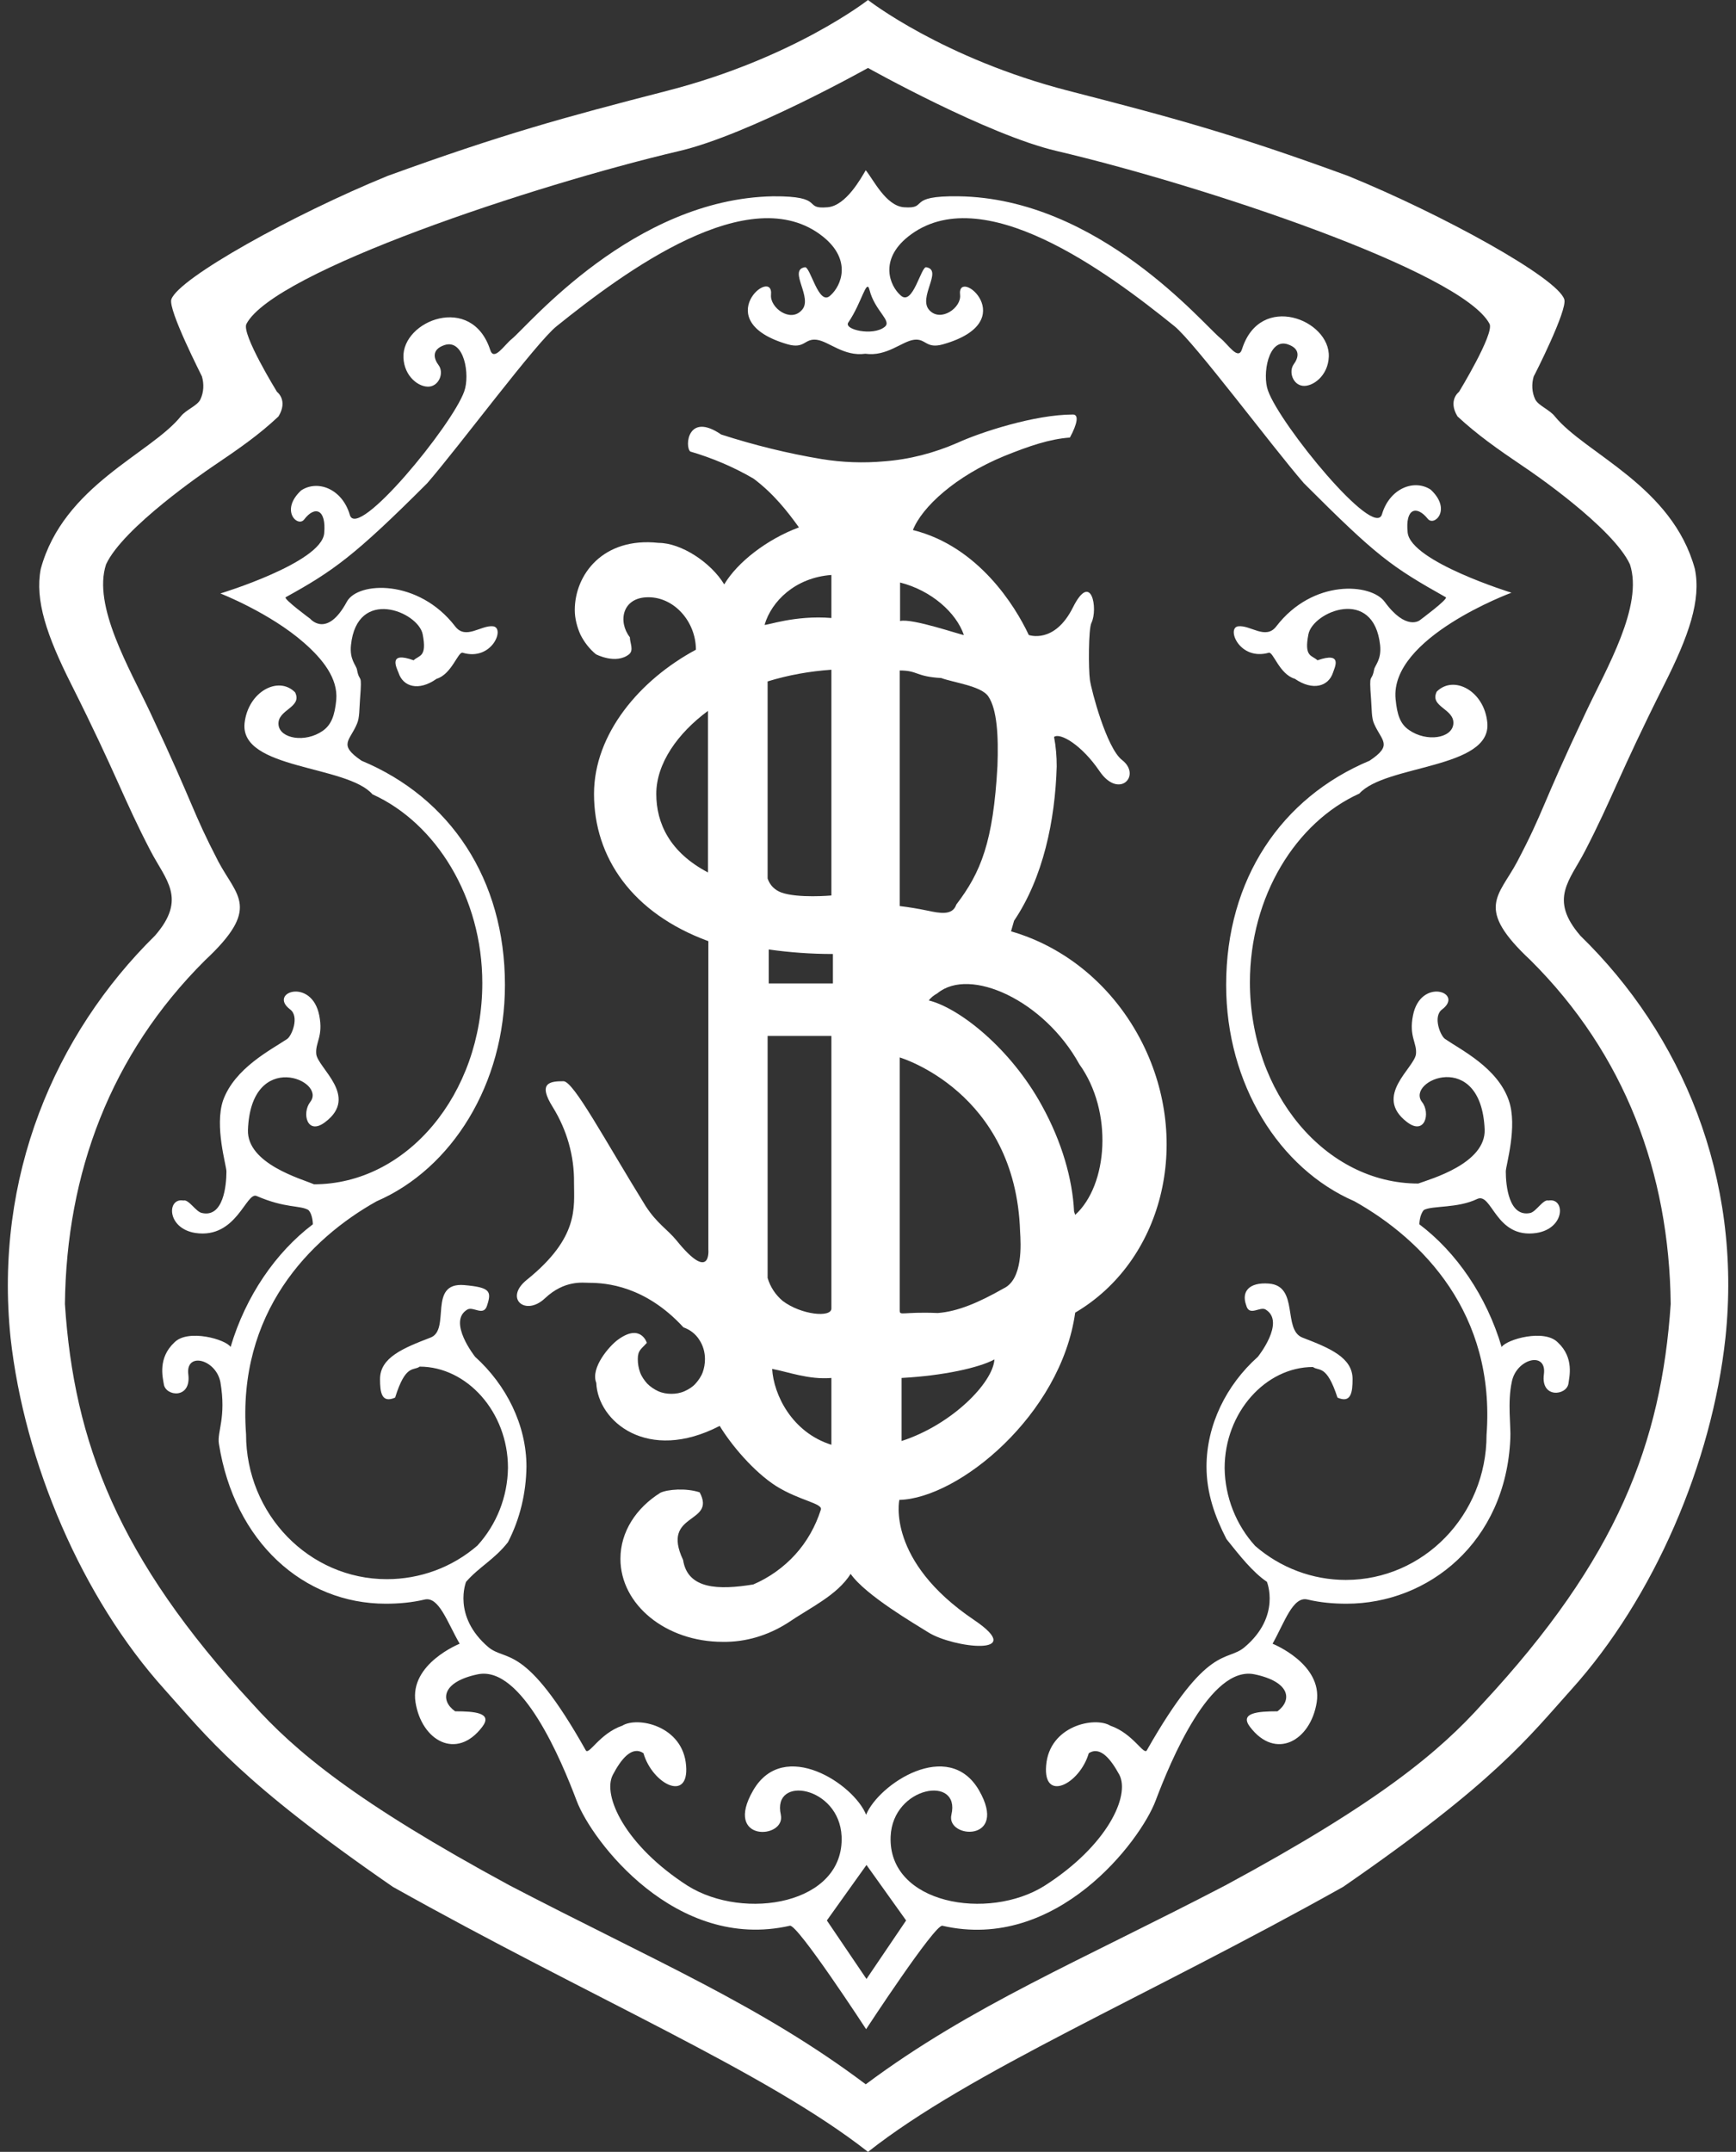
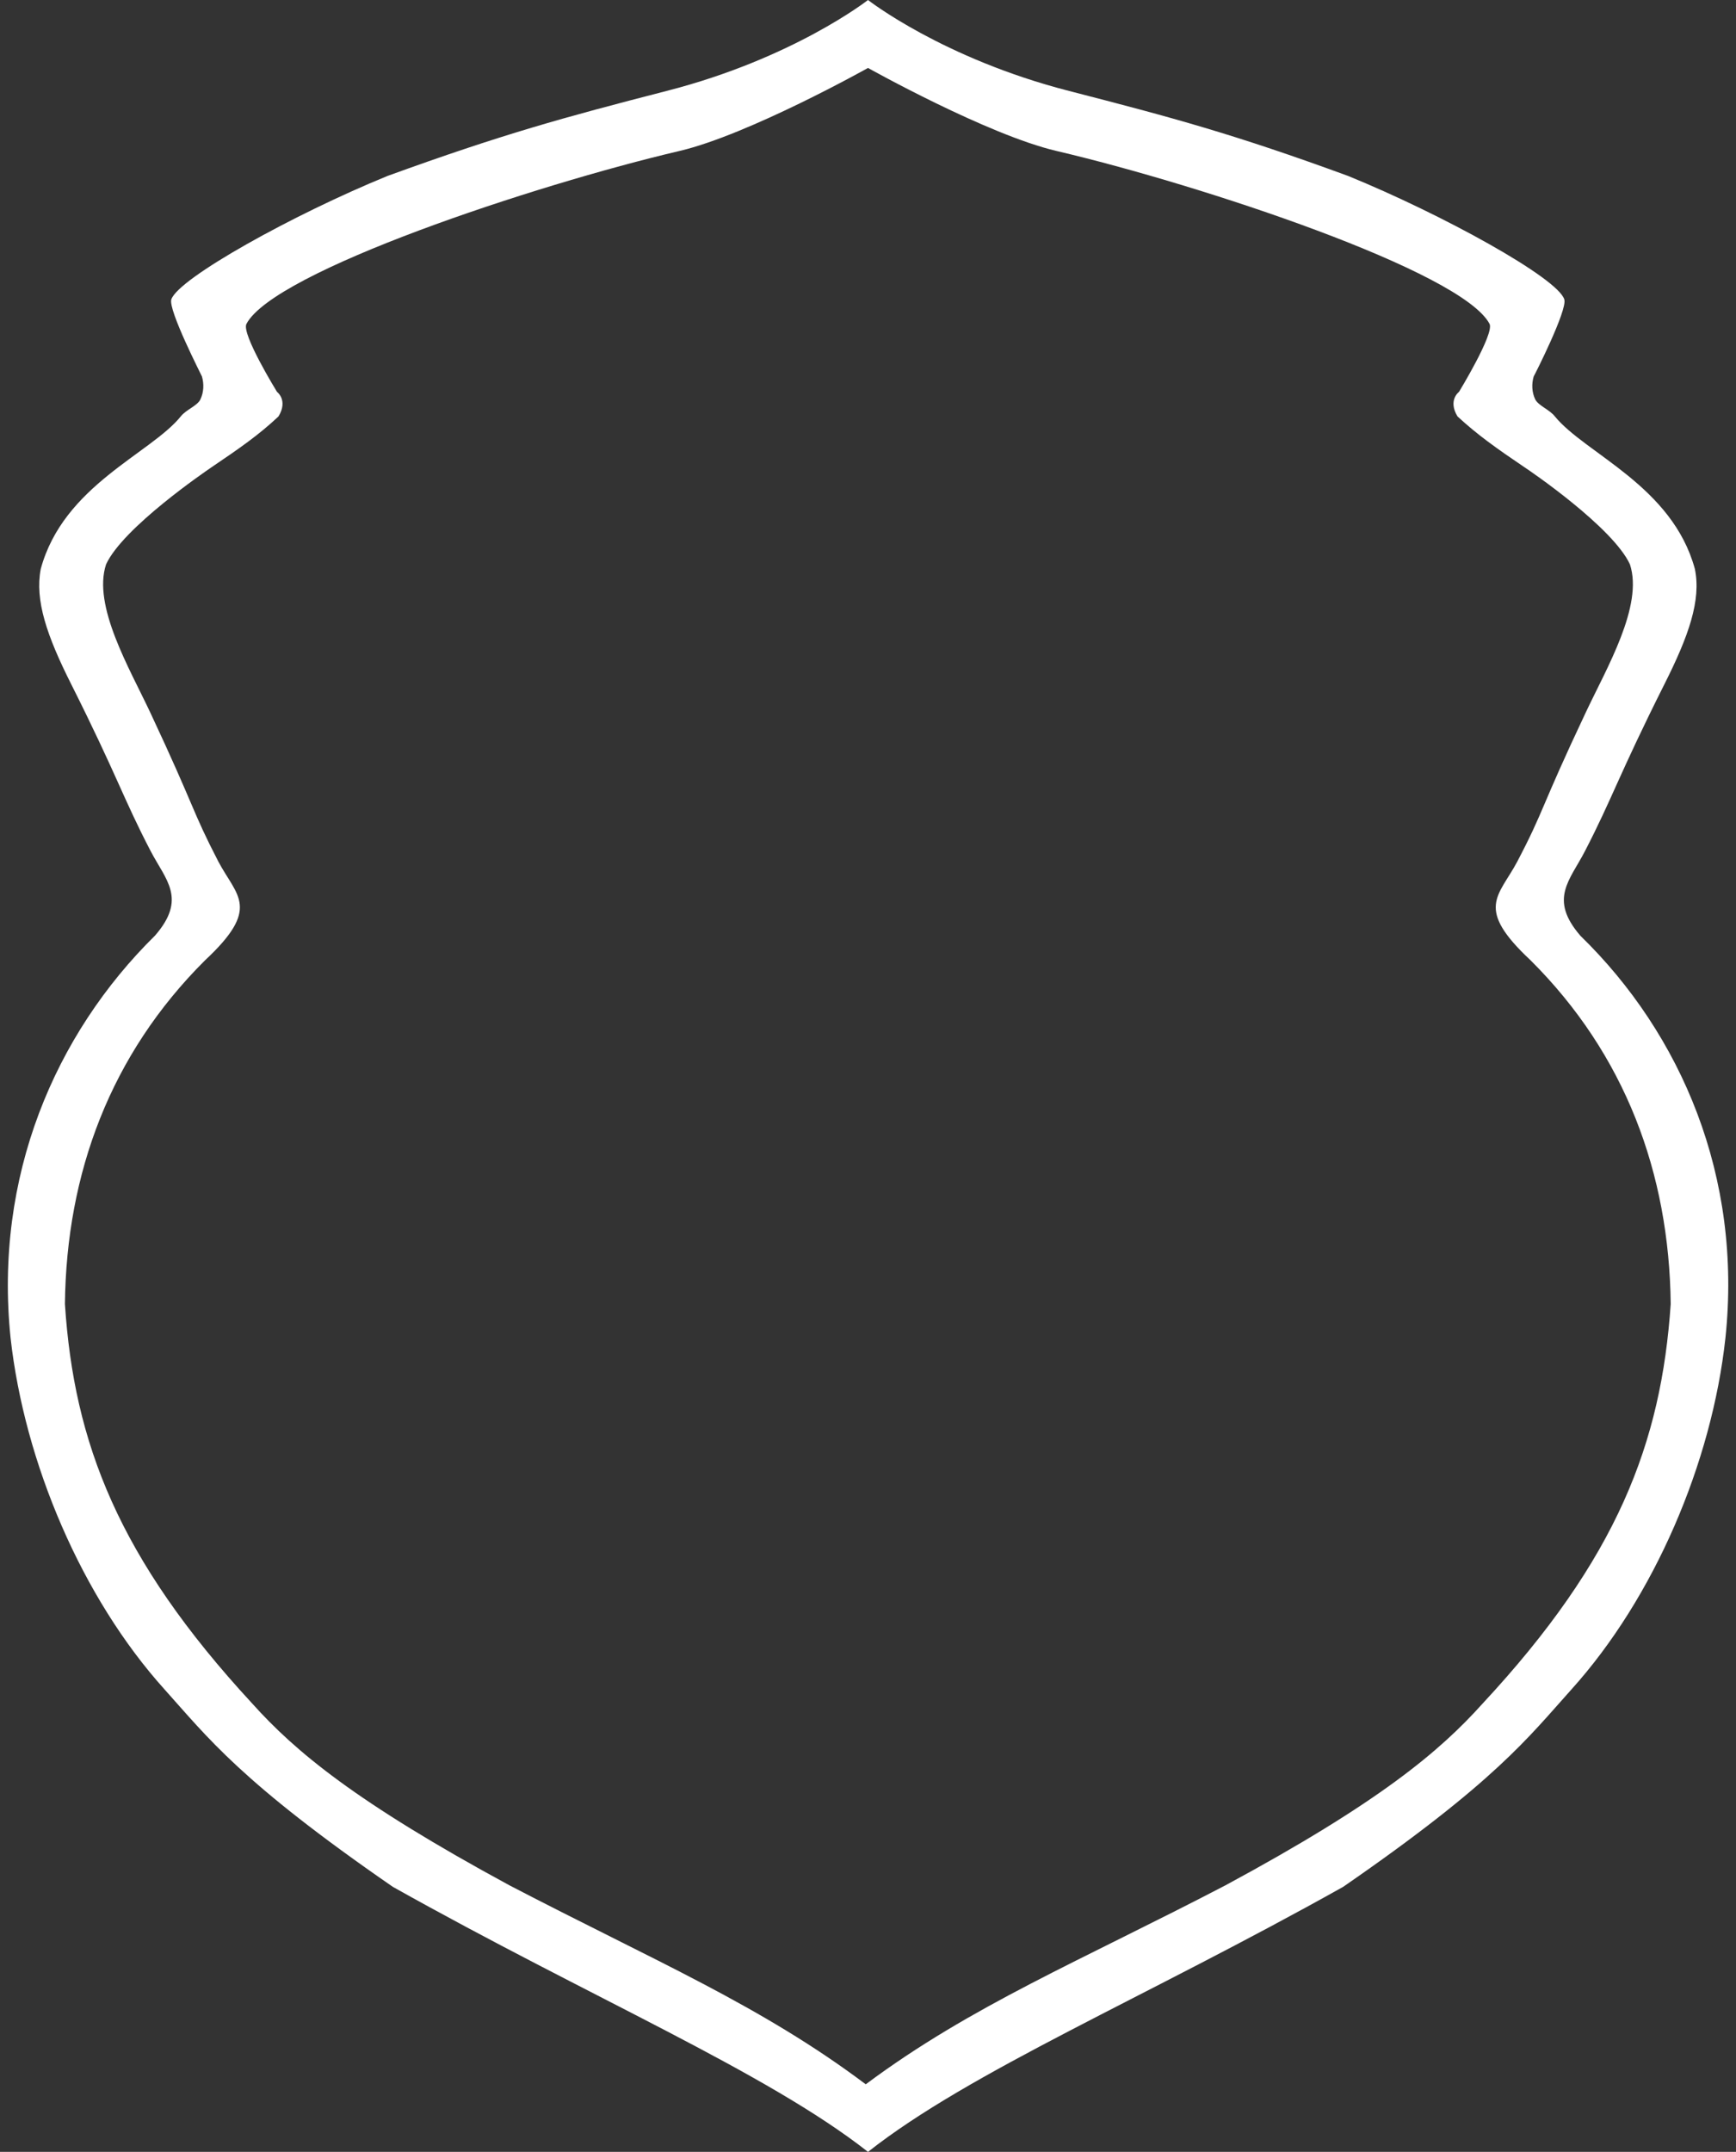
<svg xmlns="http://www.w3.org/2000/svg" version="1.1" id="Layer_1" x="0px" y="0px" viewBox="0 0 46 57" style="enable-background:new 0 0 46 57;" xml:space="preserve">
  <rect x="0" y="0" width="46" height="57" fill="#333333" stroke="none" />
  <style type="text/css">
	.st0{fill-rule:evenodd;clip-rule:evenodd;fill:#FFFFFF;}
</style>
  <g>
-     <path class="st0" d="M41.28,35.56c-0.36-0.37-1.36-0.08-1.49,0.12c-0.4-1.35-1.2-2.51-2.18-3.25c0,0,0-0.25,0.12-0.38   c0.23-0.12,0.89-0.04,1.41-0.29c0.4-0.19,0.48,1.06,1.57,0.9c0.77-0.12,0.77-0.94,0.32-0.86c-0.14-0.04-0.32,0.29-0.48,0.33   c-0.57,0.12-0.65-0.73-0.65-1.1c0-0.16,0.32-1.19,0.08-1.88c-0.3-0.87-1.27-1.34-1.69-1.63c-0.12-0.08-0.33-0.59-0.08-0.78   c0.6-0.45-0.57-0.86-0.77,0.16c-0.11,0.56,0.11,0.72,0.08,1.02c-0.04,0.37-1.14,1.11-0.24,1.8c0.48,0.37,0.63-0.24,0.4-0.53   c-0.44-0.57,1.57-1.43,1.66,0.73c0.03,0.9-1.43,1.31-1.76,1.43c-2.46,0-4.46-2.39-4.46-5.33c0-2.28,1.22-4.24,2.9-5   c0.69-0.77,3.51-0.65,3.39-1.88c-0.08-0.84-0.89-1.27-1.34-0.82c-0.2,0.41,0.48,0.45,0.44,0.86c-0.04,0.38-0.71,0.48-1.17,0.16   c-0.24-0.16-0.32-0.41-0.36-0.82c-0.16-1.63,3.07-2.82,3.07-2.82s-2.66-0.82-2.75-1.59c-0.07-0.65,0.24-0.73,0.53-0.37   c0.17,0.22,0.65-0.24,0.08-0.77c-0.44-0.29-1.09-0.03-1.29,0.65c-0.2,0.69-2.7-2.37-3.02-3.27c-0.16-0.43,0.01-1.4,0.52-1.23   c0.36,0.12,0.28,0.37,0.16,0.53c-0.14,0.2-0.02,0.54,0.24,0.57c0.26,0.03,0.67-0.26,0.69-0.77c0.04-0.98-1.82-1.72-2.3-0.2   c-0.1,0.31-0.36-0.12-0.57-0.29c-0.45-0.36-3.23-3.71-6.94-3.76c-1.42-0.02-0.77,0.34-1.45,0.29c-0.48-0.04-0.81-0.74-1.01-0.98   c-0.12,0.2-0.52,0.94-1.01,0.98c-0.68,0.06-0.03-0.3-1.45-0.29C16.78,5.27,14,8.62,13.56,8.98c-0.2,0.16-0.47,0.6-0.57,0.29   c-0.49-1.51-2.34-0.78-2.3,0.2c0.02,0.51,0.42,0.8,0.69,0.77c0.26-0.03,0.39-0.37,0.24-0.57c-0.12-0.16-0.2-0.41,0.16-0.53   c0.52-0.17,0.68,0.79,0.52,1.23c-0.32,0.9-2.83,3.96-3.03,3.27c-0.2-0.69-0.85-0.94-1.29-0.65c-0.57,0.53-0.09,0.99,0.08,0.77   c0.28-0.37,0.59-0.28,0.53,0.37c-0.08,0.78-2.75,1.59-2.75,1.59s1.31,0.51,2.22,1.31c0.49,0.43,0.9,0.94,0.85,1.51   c-0.04,0.41-0.13,0.66-0.36,0.82c-0.46,0.32-1.13,0.21-1.17-0.16c-0.04-0.41,0.64-0.45,0.44-0.86c-0.44-0.45-1.25-0.02-1.34,0.82   c-0.12,1.23,2.71,1.1,3.39,1.88c1.68,0.76,2.91,2.73,2.91,5c0,2.94-2,5.33-4.46,5.33C8,31.23,6.54,30.83,6.57,29.93   c0.08-2.16,2.1-1.31,1.65-0.74c-0.23,0.3-0.08,0.9,0.4,0.53c0.9-0.68-0.2-1.43-0.24-1.8c-0.03-0.31,0.19-0.46,0.08-1.02   c-0.2-1.02-1.37-0.61-0.77-0.16c0.25,0.19,0.04,0.7-0.08,0.78c-0.43,0.29-1.39,0.77-1.7,1.63C5.68,29.84,6,30.87,6,31.03   c0,0.37-0.08,1.23-0.65,1.1c-0.16-0.03-0.35-0.37-0.49-0.33c-0.44-0.08-0.45,0.74,0.32,0.86c1.09,0.16,1.34-1.1,1.62-0.98   c0.76,0.33,1.14,0.24,1.37,0.37c0.12,0.12,0.12,0.38,0.12,0.38c-0.98,0.74-1.78,1.9-2.18,3.25c-0.12-0.2-1.13-0.49-1.49-0.12   c-0.44,0.41-0.31,0.92-0.28,1.1c0.04,0.33,0.73,0.41,0.65-0.25c-0.08-0.61,0.73-0.41,0.85,0.2c0.16,0.94-0.09,1.31-0.04,1.63   c0.41,2.61,2.25,4.24,4.42,4.24c0.35,0,0.69-0.03,1.03-0.11c0.38-0.09,0.6,0.6,0.93,1.17c0,0-1.33,0.53-1.17,1.55   c0.16,1.02,1.09,1.55,1.77,0.65c0.28-0.37-0.2-0.41-0.72-0.41c-0.4-0.28-0.36-0.78,0.6-0.98c1.17-0.24,2.22,2.29,2.62,3.35   s2.62,4,5.65,3.31c0.2-0.05,2.02,2.74,2.02,2.74s1.82-2.78,2.02-2.74c3.03,0.7,5.25-2.25,5.65-3.31s1.45-3.59,2.62-3.35   c0.96,0.2,1,0.69,0.61,0.98c-0.52,0-1.01,0.04-0.73,0.41c0.68,0.9,1.61,0.37,1.77-0.65c0.16-1.02-1.17-1.55-1.17-1.55   c0.32-0.57,0.54-1.27,0.93-1.17c0.34,0.08,0.68,0.11,1.03,0.11c2.17,0,4.22-1.63,4.34-4.37c0.02-0.32-0.08-0.96,0.04-1.51   c0.12-0.61,0.93-0.82,0.85-0.2c-0.09,0.65,0.6,0.57,0.65,0.25C41.58,36.48,41.72,35.97,41.28,35.56L41.28,35.56z M22.48,8.54   c0.36-0.53,0.48-1.18,0.56-0.86c0.14,0.56,0.61,0.82,0.4,0.98C23.13,8.91,22.34,8.73,22.48,8.54z M22.96,52.42l-1.05-1.55   l1.05-1.47l1.05,1.47L22.96,52.42z M39.39,38.01c0,2.12-1.67,3.84-3.73,3.84c-0.88,0-1.73-0.32-2.4-0.9   c-0.51-0.56-0.8-1.3-0.81-2.06c0-1.48,1.09-2.68,2.34-2.68c0.16,0.12,0.36-0.08,0.65,0.81c0.36,0.16,0.4-0.14,0.4-0.49   c0-0.57-0.6-0.82-1.33-1.1c-0.53-0.21-0.08-1.37-0.89-1.43c-0.52-0.04-0.73,0.21-0.6,0.57c0.08,0.32,0.37,0.02,0.52,0.12   c0.53,0.33-0.21,1.25-0.21,1.25c-0.84,0.75-1.36,1.81-1.36,2.91c0,0.7,0.22,1.32,0.53,1.92c0.36,0.45,0.69,0.87,1.07,1.13   c0,0,0.38,0.91-0.59,1.73c-0.48,0.41-0.97-0.12-2.59,2.73c-0.08,0.15-0.36-0.44-0.97-0.65c-0.41-0.25-1.62,0-1.7,1.06   c-0.08,0.98,0.89,0.49,1.13-0.33c0.31-0.2,0.59,0.17,0.81,0.57c0.29,0.56-0.32,1.88-1.98,2.94c-1.49,0.94-4.16,0.49-4.08-1.31   c0.06-1.33,1.86-1.63,1.61-0.57c-0.15,0.64,1.53,0.74,0.73-0.65c-0.81-1.39-2.66-0.16-2.99,0.65c-0.32-0.81-2.18-2.04-2.99-0.65   c-0.81,1.39,0.87,1.3,0.73,0.65c-0.24-1.06,1.55-0.76,1.61,0.57c0.08,1.8-2.58,2.25-4.08,1.31c-1.65-1.06-2.27-2.39-1.98-2.94   c0.21-0.4,0.5-0.78,0.81-0.57c0.24,0.82,1.21,1.31,1.13,0.33c-0.08-1.06-1.29-1.31-1.69-1.06c-0.61,0.21-0.89,0.8-0.97,0.65   c-1.61-2.86-2.1-2.33-2.58-2.73c-0.96-0.82-0.59-1.73-0.59-1.73c0.35-0.4,0.75-0.59,1.11-1.05c0.32-0.62,0.48-1.3,0.49-2   c0-1.1-0.53-2.16-1.36-2.91c0,0-0.74-0.93-0.21-1.25c0.16-0.1,0.44,0.2,0.53-0.12c0.12-0.37,0.07-0.47-0.61-0.53   c-0.97-0.08-0.35,1.18-0.89,1.39c-0.73,0.28-1.34,0.53-1.34,1.1c0,0.35,0.04,0.65,0.4,0.49c0.28-0.9,0.49-0.7,0.65-0.82   c1.25,0,2.34,1.2,2.34,2.68c-0.01,0.77-0.3,1.5-0.81,2.06c-0.67,0.58-1.52,0.89-2.4,0.89c-2.06,0-3.73-1.72-3.73-3.84   c-0.24-3.22,1.69-5.18,3.46-6.17c1.99-0.86,3.4-3.1,3.4-5.73c0-2.8-1.45-4.96-3.8-5.94c-0.63-0.43-0.31-0.52-0.12-0.98   c0.07-0.16,0.06-0.39,0.08-0.65c0.06-0.76-0.01-0.4-0.08-0.78c-0.02-0.12-0.2-0.26-0.16-0.65c0.16-1.55,1.78-0.89,1.9-0.29   c0.12,0.61-0.09,0.55-0.24,0.69c-0.69-0.25-0.45,0.2-0.4,0.33c0.12,0.37,0.53,0.5,1.01,0.16c0.4-0.12,0.57-0.73,0.69-0.69   c0.77,0.23,1.13-0.65,0.81-0.7c-0.32-0.04-0.73,0.37-1.01,0c-0.97-1.26-2.58-1.19-2.87-0.65c-0.53,0.98-0.97,0.45-0.97,0.45   s-0.72-0.53-0.65-0.57c1.25-0.69,1.82-1.09,3.75-3.02c0.85-0.98,2.89-3.73,3.43-4.16c1.78-1.43,5.13-3.92,7.06-2.37   c0.77,0.62,0.48,1.3,0.2,1.55c-0.32,0.33-0.54-0.8-0.69-0.74c-0.44,0.08,0.24,0.82-0.08,1.14c-0.3,0.33-0.84-0.07-0.81-0.41   c0.08-0.78-1.69,0.69,0.44,1.31c0.46,0.13,0.44-0.16,0.77-0.12c0.32,0.04,0.72,0.45,1.29,0.37c0.57,0.08,0.97-0.33,1.29-0.37   c0.32-0.04,0.31,0.25,0.77,0.12c2.14-0.61,0.36-2.08,0.45-1.31c0.04,0.34-0.51,0.73-0.81,0.41c-0.32-0.33,0.36-1.06-0.08-1.14   c-0.14-0.06-0.36,1.06-0.69,0.74c-0.28-0.25-0.57-0.93,0.2-1.55c1.94-1.55,5.29,0.94,7.06,2.37c0.54,0.44,2.58,3.18,3.43,4.16   c1.93,1.93,2.3,2.2,3.76,3.02c0.08,0.04-0.69,0.61-0.69,0.61s-0.36,0.29-0.93-0.49c-0.36-0.49-1.9-0.61-2.87,0.65   c-0.28,0.37-0.69-0.04-1.01,0c-0.32,0.04,0.03,0.92,0.81,0.7c0.12-0.03,0.28,0.57,0.69,0.69c0.48,0.33,0.89,0.2,1.01-0.16   c0.04-0.13,0.28-0.57-0.41-0.33c-0.15-0.14-0.36-0.08-0.24-0.69c0.12-0.6,1.73-1.27,1.9,0.29c0.04,0.39-0.14,0.53-0.16,0.65   c-0.07,0.37-0.14,0.01-0.08,0.78c0.02,0.26,0.01,0.5,0.08,0.65c0.2,0.46,0.51,0.56-0.12,0.98c-2.34,0.98-3.8,3.14-3.8,5.94   c0,2.63,1.41,4.87,3.4,5.73C37.69,32.83,39.63,34.79,39.39,38.01L39.39,38.01z" />
    <path class="st0" d="M45.72,35.44c-0.36,3.31-1.89,6.88-4.08,9.31c-1.14,1.27-2.02,2.45-6.05,5.23C30.34,52.92,25.7,54.87,23,57   c-2.7-2.12-7.35-4.08-12.59-7.02c-4.03-2.78-4.91-3.96-6.05-5.23c-2.19-2.43-3.71-6-4.08-9.31c-0.44-4.27,1.17-8.04,3.83-10.66   c0.85-0.98,0.28-1.47-0.12-2.24c-0.72-1.38-0.89-2-2.1-4.41c-0.65-1.29-0.97-2.23-0.81-3.06c0.6-2.21,2.91-3.05,3.71-4.04   c0.14-0.18,0.44-0.28,0.52-0.45c0.09-0.19,0.1-0.41,0.04-0.61c0-0.01-0.9-1.76-0.81-2.04c0.19-0.56,3.23-2.25,5.73-3.27   c3.03-1.1,4.67-1.55,7.39-2.25C21.02,1.55,23,0,23,0s1.98,1.55,5.33,2.41c2.72,0.7,4.36,1.14,7.39,2.25   c2.5,1.02,5.55,2.7,5.73,3.27c0.09,0.28-0.8,2.03-0.81,2.04c-0.06,0.2-0.05,0.42,0.04,0.61c0.09,0.17,0.38,0.27,0.52,0.45   c0.81,0.99,3.11,1.84,3.71,4.04c0.17,0.83-0.16,1.77-0.81,3.06c-1.21,2.41-1.38,3.02-2.1,4.41c-0.4,0.78-0.97,1.27-0.12,2.25   C44.56,27.4,46.17,31.18,45.72,35.44L45.72,35.44z M44.27,34.54c-0.04-3.47-1.21-6.61-3.71-9.1c-1.49-1.39-0.85-1.69-0.36-2.61   c0.73-1.39,0.6-1.38,1.82-3.96c0.55-1.17,1.53-2.82,1.17-3.92c-0.45-0.98-2.65-2.48-2.79-2.57c-0.74-0.5-1.25-0.86-1.78-1.35   c-0.26-0.43,0.04-0.65,0.04-0.65s0.94-1.54,0.81-1.8C38.74,7.19,31.84,4.9,28,4c-1.84-0.43-5-2.2-5-2.2S19.84,3.57,18,4   C14.16,4.9,7.26,7.19,6.53,8.58c-0.14,0.26,0.81,1.8,0.81,1.8s0.3,0.22,0.04,0.65c-0.52,0.49-1.04,0.85-1.78,1.35   c-0.13,0.09-2.34,1.59-2.79,2.57c-0.36,1.1,0.62,2.75,1.17,3.92c1.21,2.58,1.09,2.57,1.81,3.96c0.49,0.92,1.13,1.22-0.36,2.61   c-2.5,2.49-3.67,5.63-3.71,9.1c0.24,3.67,1.41,6.74,4.96,10.58c1.14,1.27,2.74,2.61,6.82,4.82c3.84,2,6.66,3.18,9.44,5.27   c2.79-2.08,5.69-3.27,9.53-5.27c4.08-2.2,5.68-3.55,6.82-4.82C42.86,41.28,44.02,38.22,44.27,34.54L44.27,34.54z" />
-     <path class="st0" d="M30.27,27.63c-0.76-1.51-2.05-2.55-3.48-2.96l0.08-0.28c0.77-1.14,1.09-2.66,1.13-4.09   c0-0.26-0.02-0.52-0.07-0.78c0.16-0.12,0.73,0.21,1.2,0.9c0.52,0.77,1.13,0.12,0.6-0.29c-0.41-0.32-0.81-1.84-0.85-2.12   c-0.04-0.29-0.04-1.35,0.04-1.51c0.18-0.37,0-1.39-0.49-0.41c-0.49,0.98-1.17,0.73-1.17,0.73c-0.36-0.77-1.34-2.35-3.07-2.78   c0.24-0.61,1.13-1.43,2.42-1.96c0.67-0.27,1.2-0.45,1.74-0.49c0.2-0.37,0.24-0.61,0.08-0.61c-1.01,0-2.45,0.47-3.06,0.75   c-0.62,0.27-1.27,0.44-1.94,0.49c-0.55,0.05-1.11,0.03-1.66-0.06c-0.9-0.15-1.79-0.37-2.66-0.65c-0.89-0.61-0.97,0.32-0.82,0.45   c0.58,0.17,1.15,0.41,1.68,0.72c0.53,0.4,0.89,0.86,1.2,1.29c-0.84,0.31-1.63,0.92-1.98,1.51c-0.35-0.58-1.14-1.1-1.74-1.1   c-1.47-0.16-2.22,0.84-2.22,1.78c0,0.22,0.06,0.45,0.15,0.65c0.1,0.2,0.24,0.38,0.41,0.52c0,0,0.53,0.28,0.88,0   c0.13-0.11,0.02-0.3,0.02-0.45c-0.32-0.41-0.21-1.06,0.49-1.06c0.69,0,1.26,0.65,1.26,1.39c-1.49,0.8-2.7,2.23-2.7,3.82   c0,1.68,1.01,3.16,3.03,3.9v8.17c0,0,0.08,0.9-0.85-0.25c-0.24-0.29-0.51-0.44-0.81-0.9c-1.09-1.76-1.91-3.31-2.18-3.31   c-0.36,0-0.69,0.04-0.28,0.69c0.37,0.6,0.57,1.29,0.56,2c0,0.65,0.14,1.45-1.25,2.57c-0.61,0.49-0.04,0.98,0.48,0.49   c0.52-0.49,1.01-0.41,1.17-0.41c0.45,0,1.49,0.08,2.5,1.18c0.17,0.06,0.32,0.17,0.42,0.33c0.1,0.15,0.15,0.33,0.15,0.51   c0,0.12-0.02,0.24-0.06,0.35c-0.04,0.11-0.11,0.21-0.19,0.3c-0.08,0.09-0.18,0.15-0.29,0.2c-0.11,0.05-0.23,0.07-0.35,0.07   c-0.12,0-0.24-0.02-0.35-0.07c-0.11-0.05-0.21-0.12-0.29-0.2c-0.08-0.09-0.15-0.19-0.19-0.3c-0.04-0.11-0.06-0.23-0.06-0.35   c0-0.24,0.1-0.27,0.24-0.43c0,0-0.16-0.53-0.77-0.08c-0.22,0.16-0.73,0.74-0.57,1.14c0.04,1.02,1.36,2.13,3.27,1.14   c0.31,0.51,0.9,1.21,1.49,1.59c0.62,0.39,1.25,0.46,1.19,0.63c-0.14,0.44-0.37,0.85-0.68,1.19c-0.31,0.34-0.69,0.61-1.11,0.79   c-0.92,0.15-1.74,0.13-1.86-0.65c-0.6-1.27,0.89-0.94,0.44-1.79c-0.36-0.12-0.85-0.08-1.04,0.01c-0.64,0.4-1.06,1.03-1.06,1.75   c0,1.22,1.21,2.2,2.71,2.2c0.61,0.01,1.2-0.17,1.72-0.5c0.6-0.41,1.31-0.73,1.67-1.3c0.4,0.57,1.71,1.33,2.06,1.55   c0.65,0.41,2.66,0.65,1.21-0.33c-2.33-1.57-1.98-3.18-1.98-3.18c1.57-0.04,4.28-2.25,4.66-4.96C30.8,33.41,31.6,30.28,30.27,27.63   L30.27,27.63z M18.76,23.11c-1.01-0.53-1.37-1.3-1.37-2.08c0-0.81,0.57-1.61,1.37-2.2V23.11z M22.03,15.23v1.14   c-0.97-0.08-1.74,0.21-1.77,0.18C20.44,15.93,21.07,15.3,22.03,15.23z M22.03,17.74v5.98c0,0-0.89,0.08-1.33-0.08   c-0.08-0.03-0.16-0.08-0.22-0.14c-0.06-0.06-0.11-0.14-0.14-0.23v-5.22C20.89,17.88,21.46,17.78,22.03,17.74L22.03,17.74z    M22.03,38.27c-1.05-0.33-1.53-1.33-1.57-2.01c0.43,0.08,0.97,0.29,1.57,0.24V38.27z M22.03,34.66c0,0.25-0.8,0.17-1.29-0.2   c-0.19-0.16-0.33-0.37-0.4-0.61v-6.41h1.69V34.66z M22.07,26.05h-1.7v-0.9c0.56,0.08,1.13,0.12,1.7,0.12V26.05z M23.85,15.43   c0.83,0.21,1.49,0.8,1.69,1.39c-0.08,0-1.37-0.45-1.69-0.37V15.43z M23.84,17.76c0.49,0,0.41,0.16,1.1,0.2   c0.32,0.12,1.07,0.21,1.25,0.49c0.23,0.34,0.27,1.05,0.24,1.84c-0.11,2.01-0.44,2.82-1.09,3.67c-0.1,0.3-0.44,0.23-0.77,0.16   c-0.24-0.05-0.48-0.09-0.73-0.12L23.84,17.76z M23.89,38.17V36.5c1.11-0.06,2.05-0.27,2.46-0.49   C26.31,36.63,25.22,37.74,23.89,38.17L23.89,38.17z M26.59,34.13c-0.65,0.37-1.21,0.61-1.74,0.65c-0.97-0.04-1.01,0.09-1.01-0.08   v-6.69c0,0,3.07,0.9,3.19,4.61C27.05,32.95,27.11,33.89,26.59,34.13L26.59,34.13z M28.49,32.18l-0.03-0.09   c-0.04-0.85-0.32-1.84-0.85-2.8c-0.83-1.52-2.19-2.59-3-2.79c0.06-0.08,0.14-0.14,0.23-0.19c0.86-0.71,2.83,0.19,3.76,1.88   C29.5,29.44,29.36,31.39,28.49,32.18z" />
  </g>
</svg>